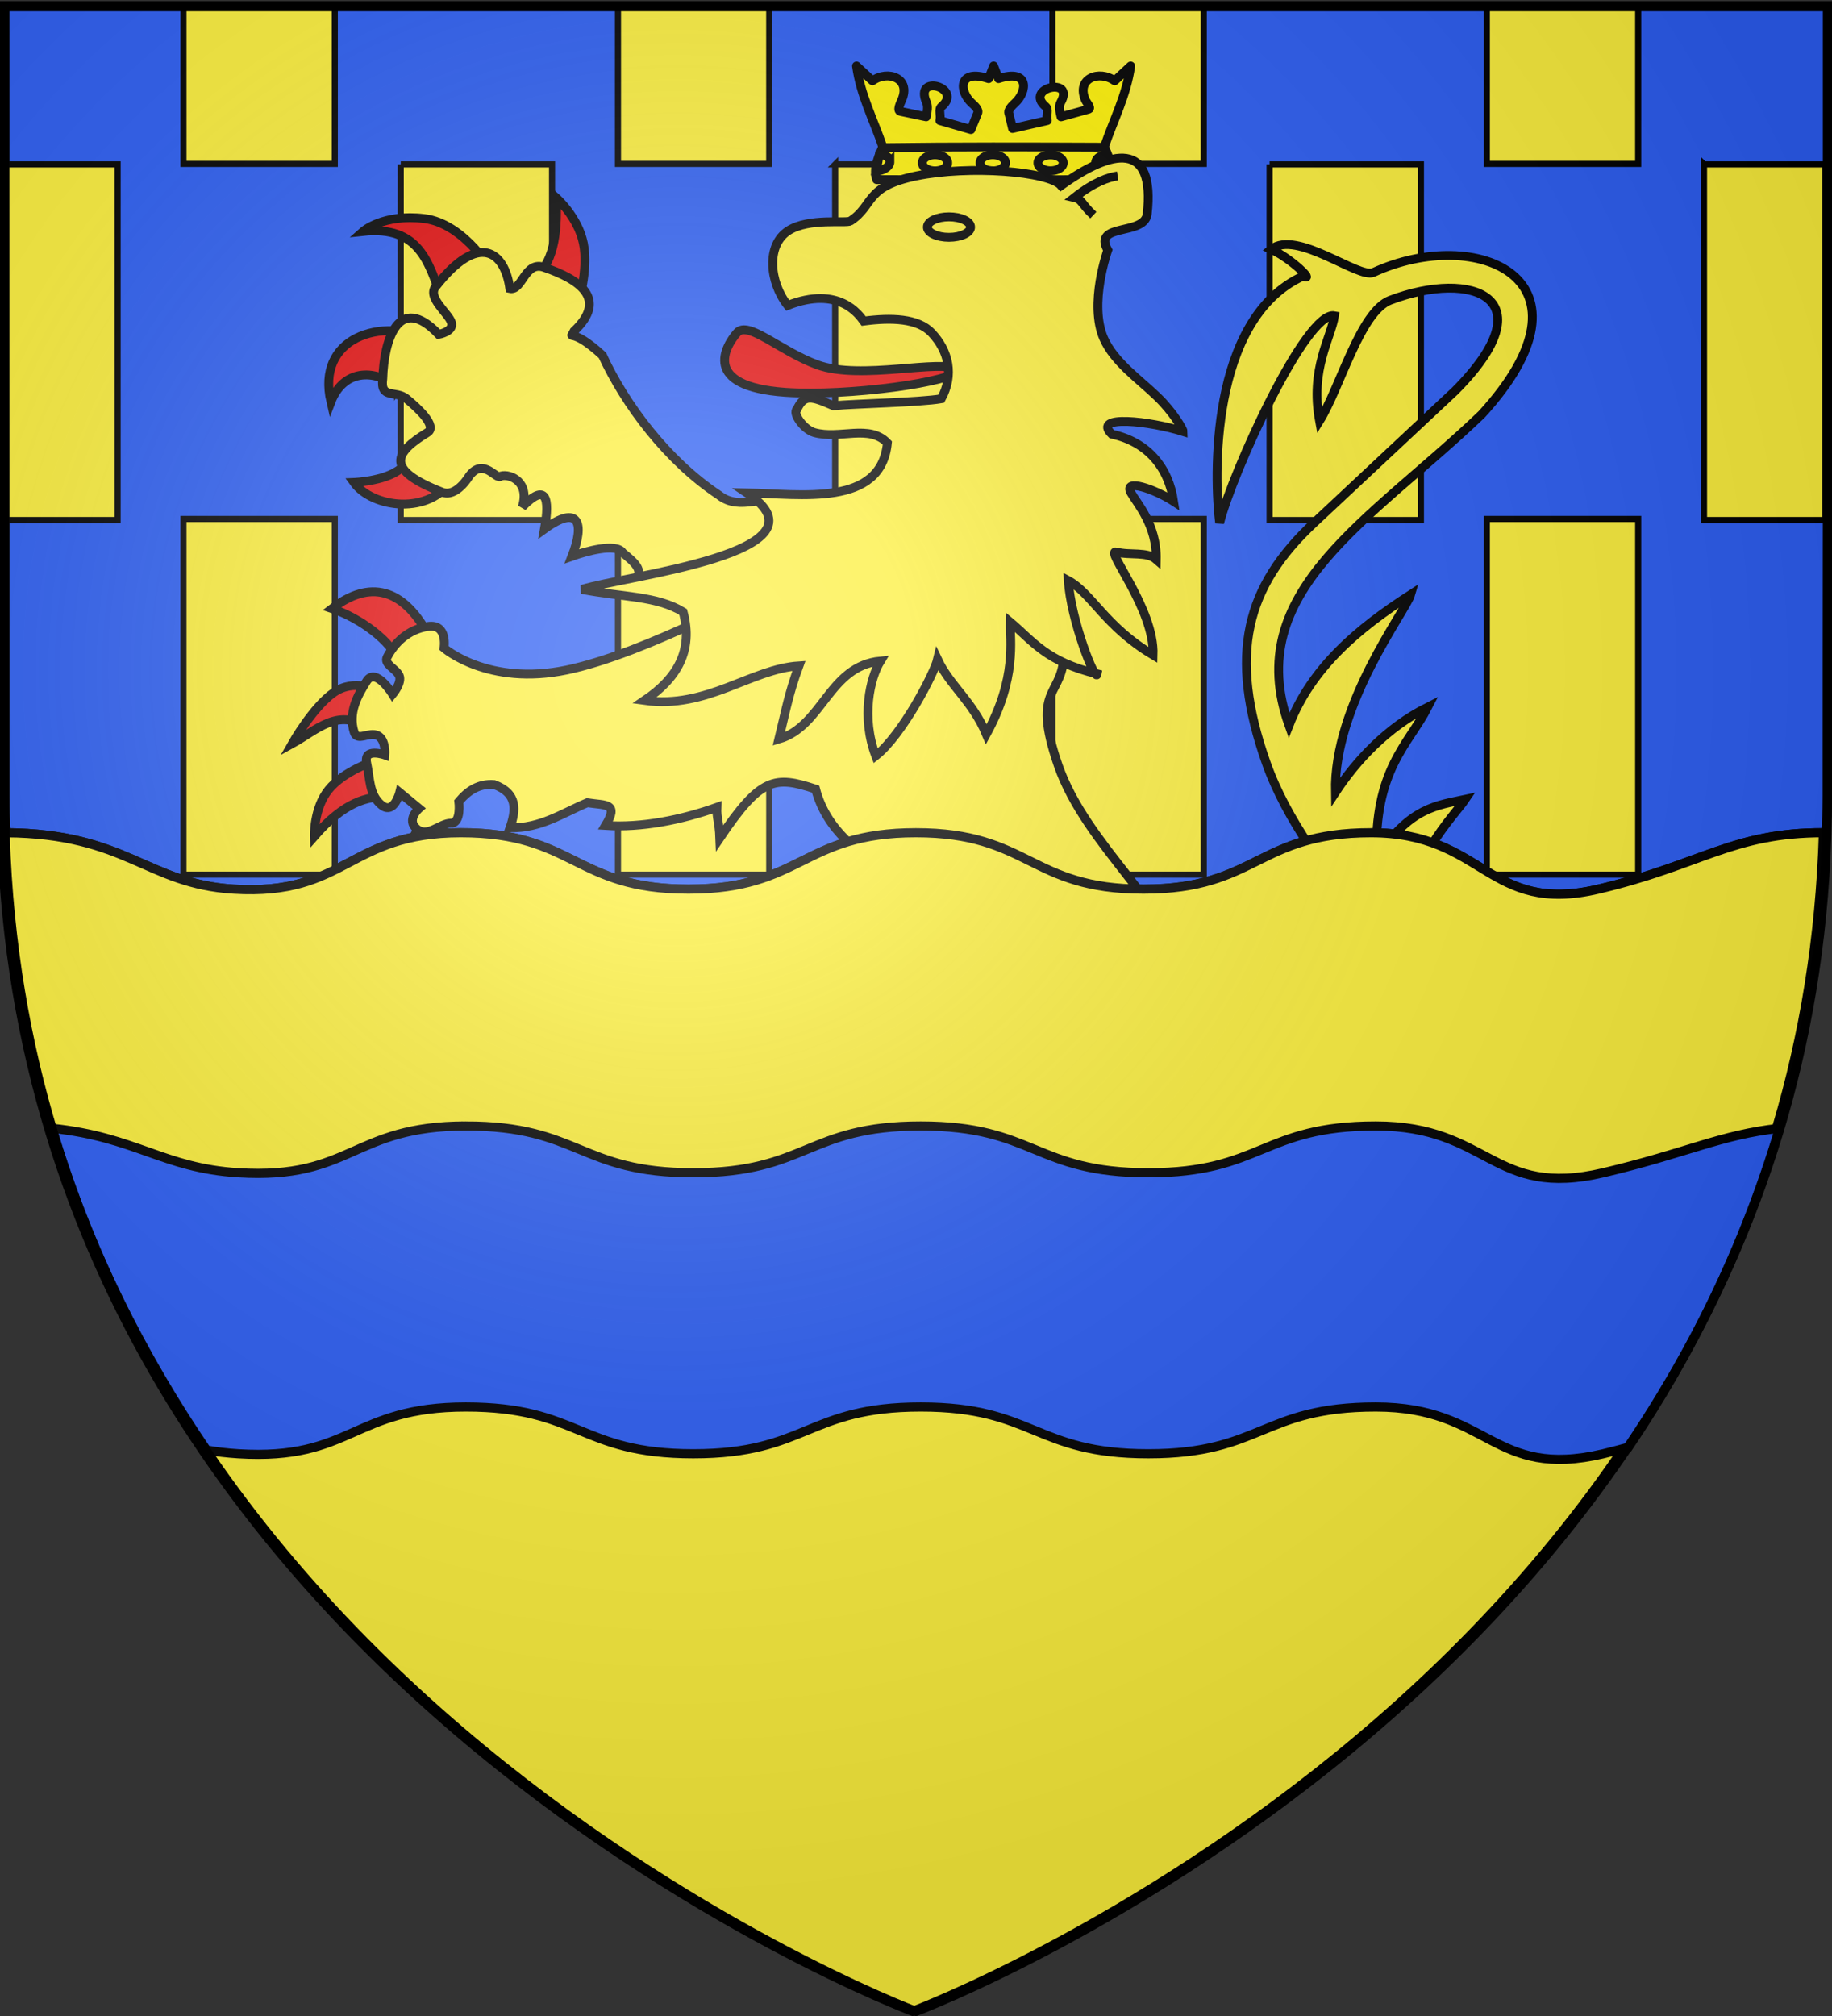
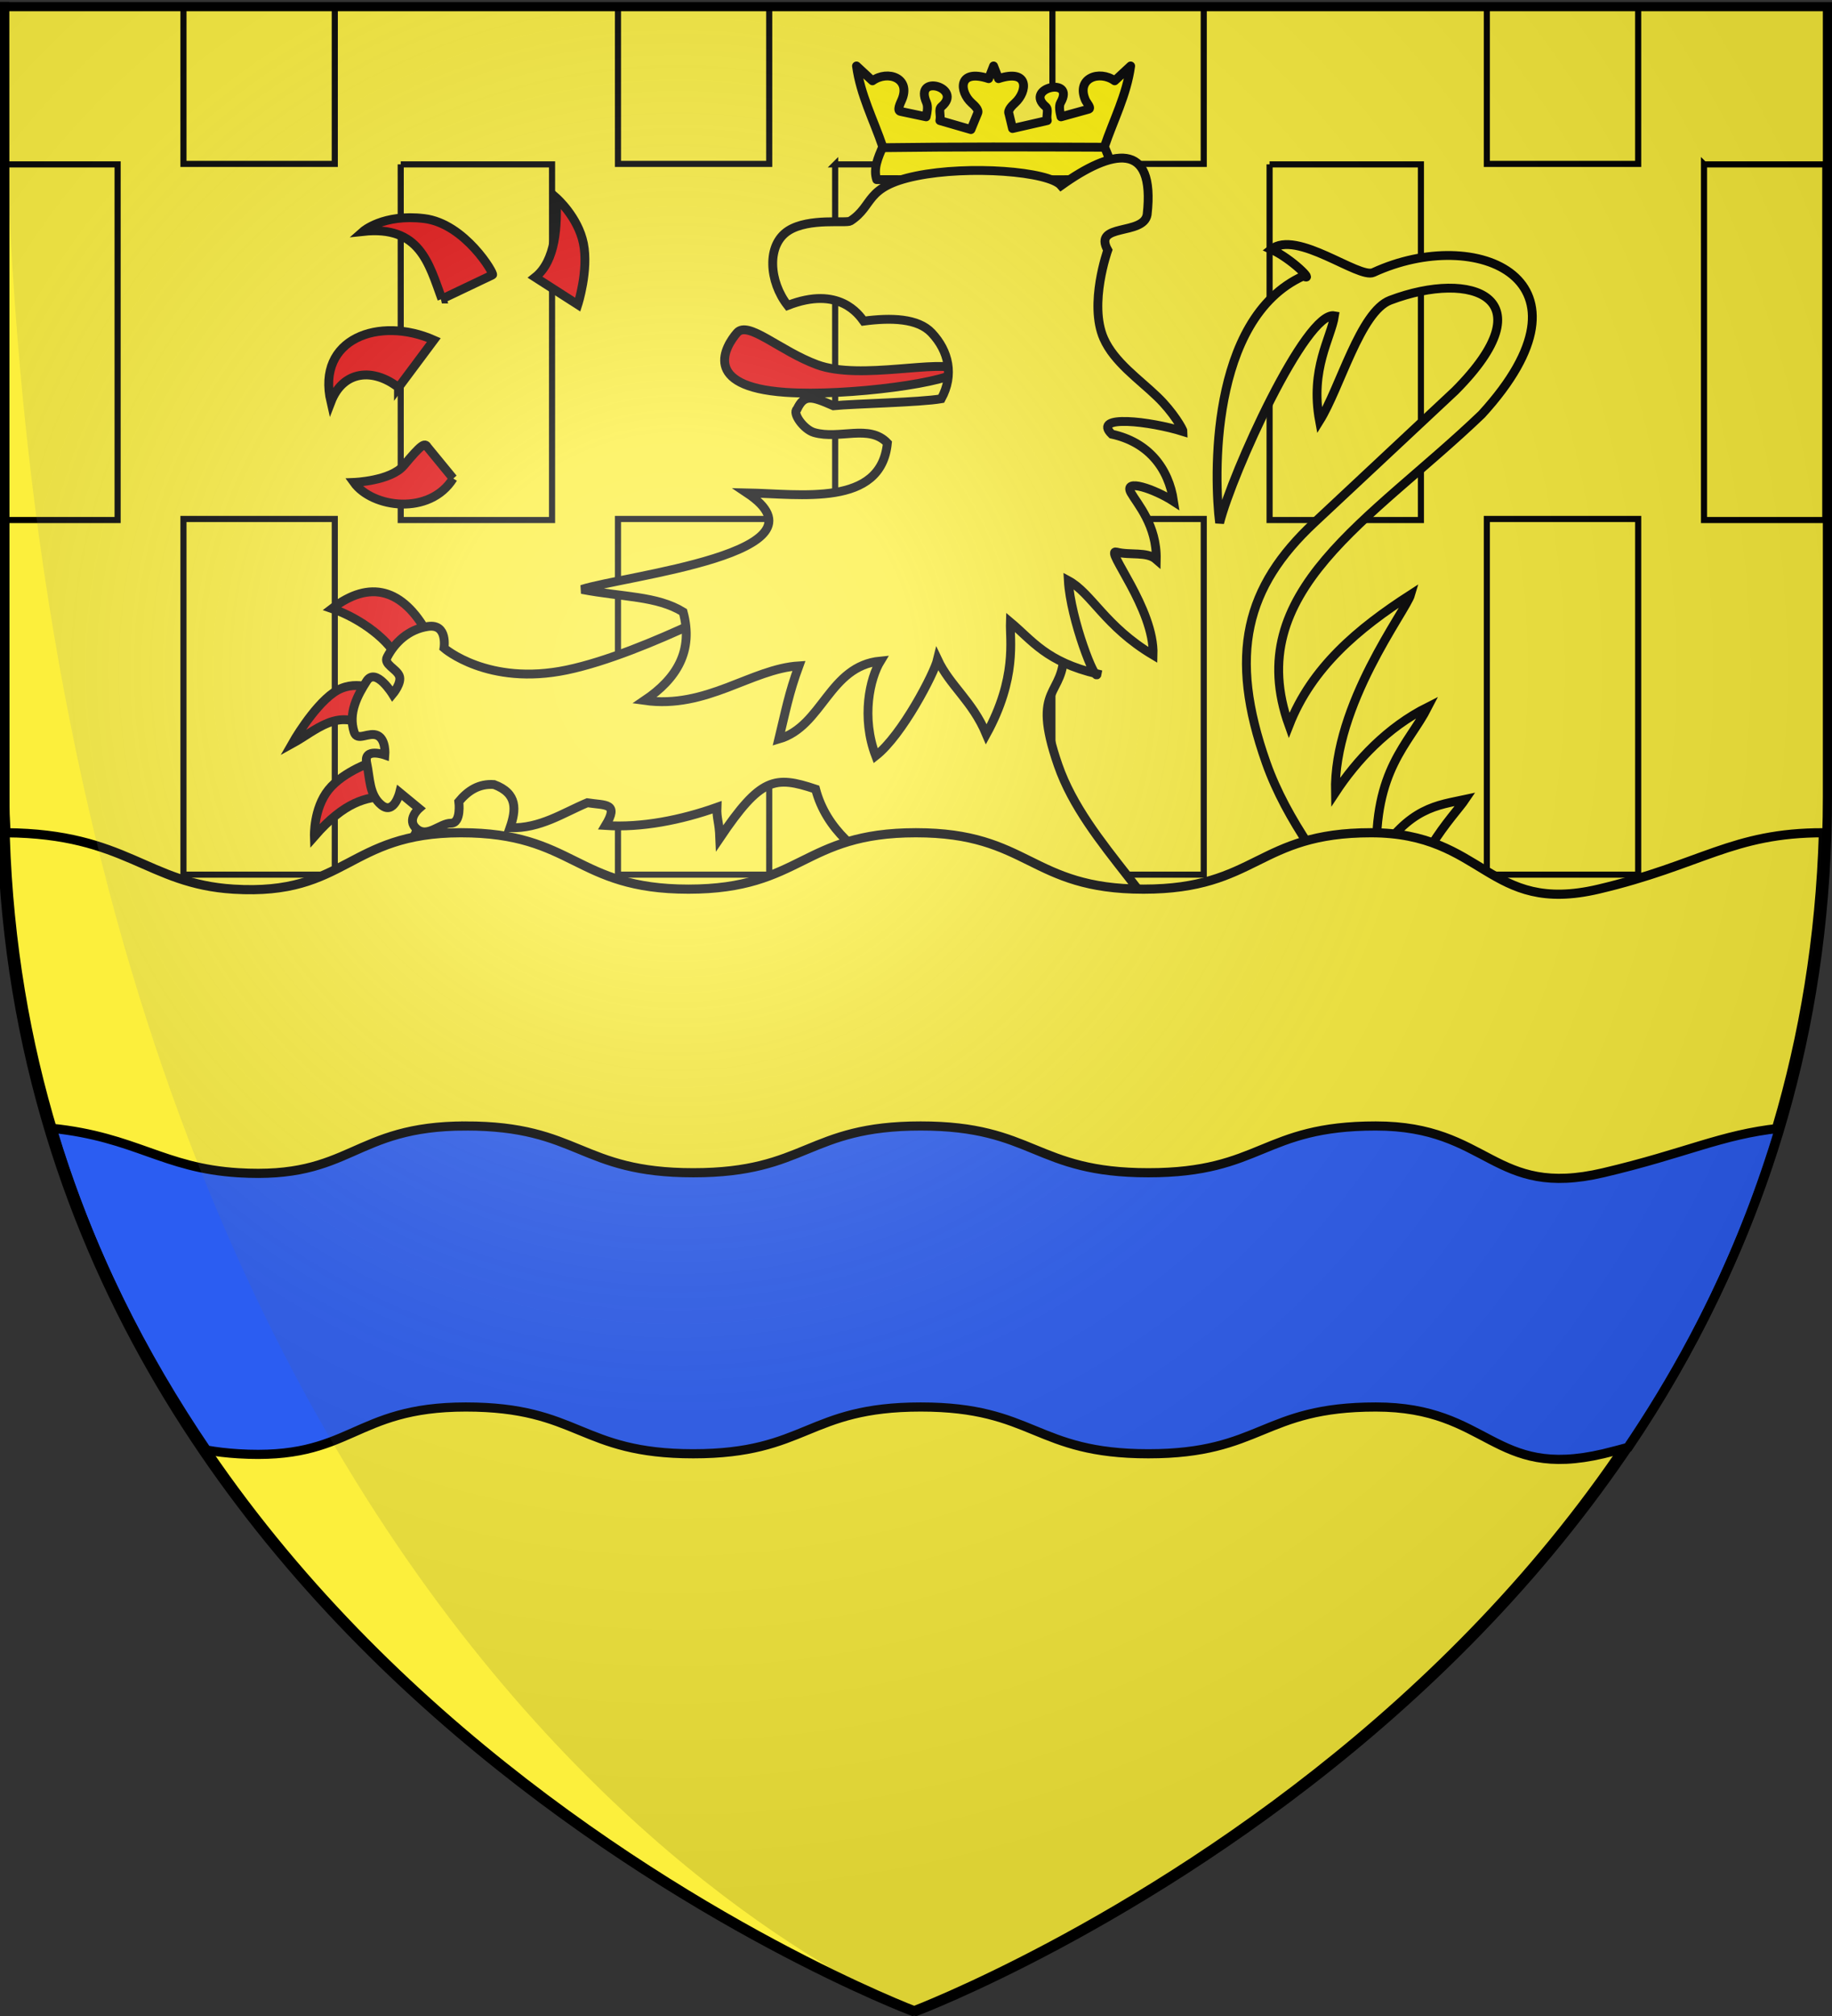
<svg xmlns="http://www.w3.org/2000/svg" xmlns:xlink="http://www.w3.org/1999/xlink" height="660" width="600" version="1">
  <rect width="100%" height="100%" fill="#333333" stroke="none" />
  <defs>
    <linearGradient id="a">
      <stop offset="0" stop-color="#fff" stop-opacity=".314" />
      <stop offset=".19" stop-color="#fff" stop-opacity=".251" />
      <stop offset=".6" stop-color="#6b6b6b" stop-opacity=".125" />
      <stop offset="1" stop-opacity=".125" />
    </linearGradient>
    <radialGradient xlink:href="#a" id="b" gradientUnits="userSpaceOnUse" gradientTransform="matrix(1.353 0 0 1.349 -77.63 -85.747)" cx="221.445" cy="226.331" fx="221.445" fy="226.331" r="300" />
  </defs>
  <g fill-rule="evenodd">
    <path d="M298.87 658.472s298.5-112.32 298.5-397.772V2.148H.37V260.7c0 285.451 298.5 397.772 298.5 397.772z" fill="#fcef3c" />
-     <path d="M1.497 1.876l.14 258.53c0 6.734.005 5.678.33 12.219 39.519.326 46.06 16.73 74.503 18.476 37.182 2.283 37.252-18.476 74.504-18.476s37.252 18.476 74.504 18.476 37.252-18.476 74.504-18.476 37.252 18.476 74.504 18.476 37.252-18.476 74.504-18.476 38.24 27.002 74.503 18.476c34.05-8.005 43.944-18.686 74.504-18.476.325-6.541.5-5.204.5-11.938 0-125.165.562-190.27.562-223.924V1.876H1.497z" fill="#2b5df2" stroke="#000" stroke-width="3" />
    <path d="M60.083 2.029v51.625h49.562V2.029H60.083zm142.312 0v51.625h49.532V2.029h-49.532zm142.282 0v51.625h49.562V2.029h-49.562zm142.28 0v51.625h49.563V2.029h-49.562zM.803 53.809v116.438H38.52V53.81H.802zm130.437 0v116.438h49.563V53.81h-49.563zm142.281 0v116.438h49.563V53.81H273.52zm142.282 0v116.438h49.562V53.81h-49.562zm142.28 0v116.438h39.72V53.81h-39.72zm-498 116.095V286.34h49.563V169.904H60.083zm142.313 0V286.34h49.532V169.904h-49.532zm142.282 0V286.34h49.562V169.904h-49.562zm142.28 0V286.34h49.563V169.904h-49.562zM1.646 286.56c2.796 42.902 12.42 81.652 26.594 116.437H38.52V286.56H1.645zm129.594 0v116.437h49.563V286.56h-49.563zm142.281 0v116.437h49.563V286.56H273.52zm142.282 0v116.437h49.562V286.56h-49.562zm142.28 0v116.437h12.282c14.175-34.785 23.798-73.535 26.594-116.437h-38.875zm-498 116.531v61.313c12.775 20.057 26.95 38.417 41.845 55.125h7.718V403.09H60.083zm142.313 0V519.53h49.532V403.09h-49.532zm142.282 0V519.53h49.562V403.09h-49.562zm142.28 0V519.53h9.72c14.118-15.838 27.597-33.155 39.843-52V403.09h-49.562zM131.24 519.685v29.906c16.489 15.54 33.273 29.287 49.563 41.313v-71.22h-49.563zm142.281 0v116.437h49.563V519.685H273.52zm142.282 0v72.687c16.254-11.891 33.04-25.504 49.562-40.906v-31.781h-49.562z" fill="#fcef3c" stroke="#000" stroke-width="2" />
  </g>
  <g stroke="#000">
    <g stroke-width="2.9">
      <g stroke-width="5.993">
        <path d="M325.408 58.882l38.278-.078c1.18-3.594-.464-7.187-1.97-10.78 2.963-8.758 7.255-16.85 8.584-26.425l-5.232 4.855c-4.997-3.6-12.76-.901-9.564 6.342.376.853 2.208 2.792.878 2.99l-8.89 2.46c-.375-1.498-.792-3.51-.134-4.648 5.007-8.661-12.149-4.799-4.915 1.288 1.168.983.108 2.682.56 4.582l-11.388 2.604-1.173-4.864c-.536-1.114 1.147-2.741 1.997-3.515 4.056-3.692 4.81-11.296-5.418-7.944l-1.613-4.15-1.614 4.15c-10.227-3.352-9.647 4.252-5.59 7.944.85.774 2.532 2.228 1.996 3.342l-2.21 5.383-10.178-2.95c.452-1.9-.608-3.599.56-4.582 7.234-6.087-9.23-10.986-4.915-1.288.535 1.202.241 3.15-.134 4.648l-8.371-1.77c-1.33-.197-.017-2.827.36-3.68 3.195-7.243-4.568-9.942-9.565-6.342l-5.232-4.855c1.33 9.574 5.621 17.667 8.584 26.424-1.505 3.594-3.15 7.187-1.97 10.78l38.279.08z" fill="#fff205" stroke-linejoin="round" stroke-width="2.9" />
        <path d="M288.907 48.349c23.699-.32 48.348-.258 73.001-.145" fill="none" fill-rule="evenodd" stroke-linejoin="round" stroke-width="2.9" />
        <g fill="none" fill-rule="evenodd">
-           <path d="M329.296 53.31a4.148 2.592 0 1 1-8.295 0 4.148 2.592 0 1 1 8.295 0zM348.22 53.31a4.148 2.592 0 1 1-8.296 0 4.148 2.592 0 1 1 8.296 0zM310.372 53.31a4.148 2.592 0 1 1-8.295 0 4.148 2.592 0 1 1 8.295 0zM291.449 53.05c0 1.432-2.204 2.938-4.493 2.938l1.036-5.357c2.29 0 3.457.989 3.457 2.42zM363.86 55.902c-2.29 0-5.012-1.161-5.012-2.592s1.512-2.592 3.802-2.592l1.21 5.184z" stroke-width="2.9" />
-         </g>
+           </g>
      </g>
      <g stroke-width="3.33" fill-rule="evenodd">
        <path d="M148.41 156.622c-7.646 12.272-26.491 9.7-32.512 1.317 0 0 12.086-.449 16.351-5.553 5.788-6.928 6.884-7.545 7.733-6.036l8.428 10.272zM130.5 126.86c-8.212-6.415-18.118-5.68-22.122 4.742-4.873-20.872 15.934-28.13 33.711-20.28l-11.588 15.539zM144.723 97.89c-4.307-11.784-7.281-24.122-25.81-22.123 0 0 6.592-5.837 20.016-4.214 13.358 1.615 23.092 18.165 22.386 18.436l-16.592 7.901zM175.274 90.779c6.772-5.361 7.314-16.933 6.848-26.074 0 0 7.177 6.255 8.954 15.012 1.778 8.757-1.843 20.017-1.843 20.017l-13.959-8.955z" fill="#e20909" stroke-width="2.9" />
-         <path d="M217.15 194.81l-9.218-4.542c3.343-3.56-.473-6.406-3.95-9.284-2.065-3.42-12.485-.355-16.649 1.123 4.27-10.96 2.186-17.041-9.027-8.918 1.882-10.408.445-15.149-7.257-7.22 2.572-8.188-3.886-10.92-6.968-10.137-1.458 1.702-5.559-6.345-10.403 0 0 0-4.214 7.243-8.955 5.267-18.668-7.288-15.713-12.799-4.74-19.49 3.413-2.08-3.293-8.164-6.848-11.06-3.556-2.898-8.692.262-7.77-6.585.369-12.399 5.105-28.378 18.304-14.486 0 0 5.103-.921 4.165-3.917-.938-2.996-7.918-8.066-5.218-11.622 14.254-18.254 22.684-11.574 24.362.527 4.148.856 4.905-9.415 11.457-6.847 11.05 3.799 20.906 10.095 9.573 20.791-1.648 3.426-1.355-1.867 9.305 7.941 7.39 16.068 21.158 34.472 38.128 45.73 7.06 5.652 15.535-.905 20.211 2.877 4.677 3.781 7.588 6.15 7.588 6.15l-46.09 23.703z" fill="#fcef3c" stroke-width="2.9" />
        <path d="M165.537 388.146c1.02-13.891-13.644-19.647-27.004-21.789 16.567-10.157 31.5-7.667 38.736 5.773l-11.732 16.016zM158.46 409.004c-12.248-10.708-20.323.1-30.914 4.842 0 0 6.89-16.341 15.27-21.416 8.381-5.075 18.251 1.117 18.251 1.117l-2.607 15.457zM167.772 427.814c-4.949 2.304-9.186 7.455-11.174 21.603-3.008-8.395-15.427-24.491 4.329-28.82l6.845 7.217zM196.079 430.049c-4.214 4.295-4.6 10.231-1.862 17.505-6.8-2.165-19.509-12.609-7.45-19.74l9.312 2.235z" fill="#e20909" stroke-width="2.9" />
        <path d="M254.54 312.813c-15.485-6.377-29.408-3.59-43.12 11.12 12.732-.524 24.3-4.41 21.877-2.679-8.367 5.975-11.402 12.62-11.402 12.62s16.977 24.884 8.418 36.341c-12.851 3.842-29.392 31.508-47.928 3.55-3.786-15.283-14.038-.452-18.45 8.036-2.973 7.531 7.392 7.92 7.392 7.92l-3.168 2.61c-9.729-8.8-13.225 7.893-13.55 15.428.13 5.663 7.244 4.605 7.244 4.605l1.584 5.779c-9.311 3.332.14 11.184 5.25 13.434 2.864.921 4.341-4.459 4.341-4.459l11.469-2.112s-2.908 3.67 1.701 5.25c6.398 2.497 17.001 3.548 13.58-6.188 3.56-1.05 10.116-6.687 10.783-2.995.655 3.623 3.995 7.552 11.523 10.635-.702-5.75.313-17.38 5.684-14.595 4.64 2.407 8.074 12.882 19.216 13.332-3.054-5.13-10.018-15.213.53-16.528 2.882-.359 5.795-.67 8.74-.935 14.372-1.292 29.524-1.448 45.716-.09-1.574-1.608-6.397-8.497-8.175-11.45-1.79-2.976 15.85 7.729 15.85 7.729-2.624-11.132-23.97-28.094-23.97-24.718 0 8.53-8.256-19.582-1.152-25.587 9.714-8.21 27.807 2.314 35.867 6.51 3.886-4.305 10.022-11.197 7.538-15.957-4.812-9.221-12.5-20.721-16.396-33.702-18.778-2.876-38.031-5.59-56.991-2.904z" fill="#fcef3c" stroke-width="2.9" />
        <path d="M130.339 216.068c-2.298-6.036-12.001-13.554-21.606-16.831 12.518-9.654 23.203-6.322 31.15 7.913l-9.544 8.918zM120.283 238.23c-9.591-6.64-16.808.96-24.583 5.214 0 0 6.714-11.896 13.604-16.716 6.69-4.678 13.958-.79 13.958-.79l-2.98 12.292zM126.8 260.764c-6.76.064-13.955 1.7-23.837 13.036 0 0-.326-9.079 4.656-15.271 4.981-6.192 15.27-9.498 15.27-9.498l3.912 11.733zM136.715 269.725c-.138 3.923-1.818 6.662-12 11.065 9.458 3.615 19.204.696 23.808-7.338l-11.808-3.727zM329.049 505.982c3.285 2.108.71 8.186-5.847 17.183 5.774-2.127 23.901-5.676 16.276-17.928l-10.43.745zM304.93 502.026c-.415 9.663-9.527 9.203-19.74 13.408 12.493 4.967 26.264 7.593 31.94-6.423l-12.2-6.985zM302.976 498.954c-8.187-4.61-20.995-.167-32.032 1.49 7.073-10.619 18.77-25.791 34.64-10.429l-2.608 8.94zM309.308 476.979c-3.416-17.373-17.626-17.454-30.542-16.388 6.4-12.088 33.488-16.316 37.246-.373l-6.704 16.761z" fill="#e20909" stroke-width="2.9" />
        <path d="M314.425 345.734c-14.084 15.496 2.397 16.13 12.421 17.465 3.822-4.309 3.332-9.47 1.082-13.78-19.447-37.386-19.5-85.214-13.503-3.685z" fill="#fcef3c" stroke-width="2.9" />
        <path d="M250.459 192.417s-38.923 21.514-64.81 26.915c-25.885 5.4-40.225-7.175-40.225-7.175s1.303-8.008-5.215-7.077c-6.518.932-10.987 5.401-13.408 10.057-1.21 2.328 2.886 3.725 3.934 6.03 1.047 2.304-2.142 6.1-2.142 6.1s-5.517-8.964-8.497-4.308c-2.98 4.655-6.145 10.429-4.097 16.76 1.024 3.166 4.842-.279 7.659 1.071s2.398 6.379 2.398 6.379-7.077-2.514-5.96 2.607c1.118 5.121.745 10.429 4.842 13.781 4.097 3.352 5.96-4.097 5.96-4.097l6.332 5.215s-4.284 3.724-.745 6.704c3.538 2.98 7.635-1.868 11.174-1.868 3.538 0 2.607-7.077 2.607-7.077 2.984-3.592 6.582-5.955 11.546-5.587 7.79 2.902 7.242 8.306 5.215 14.153 9.938.26 17.217-4.798 25.327-8.194 6.124.932 10.435-.002 5.96 7.45 11.8.792 24.816-1.804 36.501-5.96-.154 3.808.726 4.605.931 10.057 13.409-19.865 17.964-20.48 31.373-16.01 7.037 26.75 43.258 32.268 44.402 38.968 1.57 9.182 3.91 41.439 16.41 52.1-13.802 20.703-21.713 29.76-10.557 56.055 3.167-6.416 8.318-8.864 14.282-9.684-5.156 15.3 26.434 21.53 28.355 29.797 1.972 8.485-16.391 24.376-24.222 36.501-6.886 8.526-17.397-1.727-19.032-6.704-6.706.993-15.55 17.803-12.22 24.146 3.317-1.07 13.728-2.375 6.26 8.63-5.946-4.986-11.73-4.332-9.811 10.776.931 3.813 4.42 1.448 4.42 1.448l1.49 2.306c-1.386.888-2.728-.387-2.147 1.958.883 3.557 9.045 10.455 12.26 5.992 1.238-1.718 1.617-2.713 1.667-2.704l6.519-1.248c1.526-.292-.321 4.979.674 5.232 14.738 1.9 17.141-.478 17.842-3.257.158-6.84 3.7-9.01 7.417-5.228 13.507-23.993 33.8-44.78 41.612-45.071-3.233-10.633 3.108-10.222 11.919-9.684 0 0 12.755-5.717 1.49-13.409-1.818-1.241-3.625-3.417-5.328-6.133-1.76-2.806 8.1.894 15.516 1.352-3.631-3.835-9.44-7.54-11.46-8.94-5.606-3.883-10.663-10.258-11.15-11.357-1.056-2.386 7.243 4.543 16.114 9.122 5.94 3.066 13.576 7.312 25.357 6.142-7.9-4.891-15.947-7.9-21.472-12.672-10.44-9.017-25.593-19.973-25.132-20.537-2.367-20.532-19.56-24.57-4.793-44.878 31.214 52.292 91.327 73.635 95.91 3.165.32-32.043-13.37-41.99-16.203-51.586-4.305-14.584 13.15-32.416 16.388-37.246-8.967 1.948-18.344 2.487-29.052 19.368-.945-29.173 10.536-37.386 16.785-49.598-13.338 6.674-23.416 17.558-30.264 27.97-.643-28.888 23.112-59.459 24.653-64.784-17.245 11.11-32.46 23.844-39.853 42.834-15.79-44.042 26.787-67.052 63.108-101.823 40.442-44.23-1.576-62.099-35.479-46.452-4.758 2.196-25.18-14.158-33.467-7.568 6.635 2.99 14.474 10.837 10.537 8.71-30.957 14.04-29.222 66.697-27.42 80.837 4.114-16.382 28.337-69.583 37.615-67.81-1.11 7.301-8.061 17.34-4.893 34.407 6.714-10.743 13.314-35.767 23.137-39.489 26.987-10.225 51.585-.78 21.241 29.683l-46.185 43.206c-22.275 20.838-28.244 42.982-15.644 78.59 13.425 37.938 53.332 67.56 52.704 92.744-1.094 81.754-69.268 15.396-77.845-21.045-5.717-24.288-33.755-44.276-43.02-70.954-9.265-26.678 2.235-21.975 1.863-37.619-.373-15.643-3.353-24.955-3.353-24.955l-94.605 4.47z" fill="#fcef3c" stroke-width="2.9" />
        <path d="M314.071 121.067c-1.422 3.993-36.54 8.802-56.888 7.374-27.61-1.937-19.574-15.142-15.803-19.49 3.594-4.143 14.01 5.955 26.269 10.466 14.222 5.234 40.613-2.069 46.422 1.65z" fill="#e20909" stroke-width="2.9" />
        <path d="M305.116 108.952c-4.487-4.77-13.304-5.013-22.255-3.82-1.5-2.045-8.06-11.73-24.888-5.135-6.065-7.691-7.083-19.831.263-24.494 6.721-4.265 18.938-2.292 20.28-3.16 7.862-5.085 4.457-11.253 21.596-14.749 17.251-3.519 43.423-1.509 47.407 3.16 16.614-11.907 30.956-14.982 28.181 9.482-1.143 7.034-17.924 2.647-12.894 11.661 0 0-6.301 17.574-1.328 28.898 3.4 7.742 11.616 13.37 17.63 19.176 5.102 4.927 8.37 10.603 8.37 11.297-10.678-3.351-30.028-5.67-23.366.868 11.908 2.59 18.622 11.034 20.251 22-6.139-3.984-16.692-7.66-13.93-2.773 1.979 3.502 8.497 10.624 8.254 21.798-3.067-2.683-8.496-1.248-13.032-2.434-4.114-1.076 12.51 18.52 11.988 33.714-15.693-9.326-20.133-20.279-27.753-24.37.727 12.7 9.02 33.825 9.481 30.55-16.707-3.97-21.175-10.83-28.464-16.929-.194 5.82 2.26 18.213-7.87 36.682-4.6-10.934-11.916-15.838-15.976-24.493-1.08 4.516-11.58 24.817-20.255 31.577-4.805-12.627-1.908-25.41 1.55-31.054-16.886 1.621-18.905 21.382-33.28 25.55 2.17-8.9 3.276-15.007 6.584-23.966-15.656.988-30.172 14.207-50.567 11.325 10.558-7.12 16.103-16.244 12.642-28.971-8.676-5.322-19.796-4.788-33.185-7.375 13.944-4.51 83.572-11.93 54.07-31.604 17.64.347 43.969 4.731 46.01-16.33-5.922-6.281-15.67-1.046-23.966-3.423-3.497-1.002-7.274-6.415-5.614-7.654 2.354-4.974 4.744-4.243 11.9-1.118 6.797-.677 28.379-1.085 35.327-2.29 4.252-7.786 2.466-15.616-3.16-21.596z" fill="#fcef3c" stroke-width="2.9" />
-         <path d="M317.875 74.345c.002 1.853-3.167 3.355-7.077 3.355s-7.08-1.502-7.077-3.355c-.003-1.852 3.166-3.354 7.077-3.354 3.91 0 7.08 1.502 7.077 3.354zM358.08 70.433c-4.067-3.802-3.65-5.175-6.198-5.755 6.56-5.157 11.135-6.632 14.166-7.083" fill="#fcef3c" stroke-width="2.9" />
      </g>
    </g>
    <path d="M.375 2.156v258.531c0 285.452 298.5 397.782 298.5 397.782s290.164-109.182 298.313-385.844c-29.919-.014-39.946 10.536-73.688 18.469-36.263 8.526-37.248-18.469-74.5-18.469s-37.248 18.469-74.5 18.469-37.28-18.469-74.531-18.469c-37.252 0-37.248 18.469-74.5 18.469s-37.248-18.469-74.5-18.469-37.318 20.752-74.5 18.469c-28.443-1.746-34.98-18.143-74.5-18.469-.325-6.541-.344-5.486-.344-12.219L1.5 2.156H.375z" fill="#fcef3c" fill-rule="evenodd" stroke-width="3" />
    <path d="M152.556 368.625c-37.252 0-37.318 17.595-74.5 15.313-24.707-1.517-33.464-11.701-61.092-14.563 11.785 39.538 29.767 74.567 50.686 105.344 3.085.564 6.699.99 10.406 1.219 37.182 2.282 37.248-15.313 74.5-15.313s37.248 15.313 74.5 15.313 37.248-15.313 74.5-15.313 37.28 15.313 74.531 15.313c37.252 0 37.248-15.313 74.5-15.313s38.237 23.838 74.5 15.313c3.038-.715 5.534-1.424 8.22-2.125 20.654-30.56 37.829-65.284 49.5-104.438-19.259 2.072-30.488 8.16-57.72 14.563-36.263 8.525-37.248-15.313-74.5-15.313s-37.248 15.313-74.5 15.313-37.279-15.313-74.53-15.313c-37.253 0-37.249 15.313-74.501 15.313s-37.248-15.313-74.5-15.313z" fill="#2b5df2" fill-rule="evenodd" stroke-width="3" />
  </g>
-   <path d="M300 658.5s298.5-112.32 298.5-397.772V2.176H1.5v258.552C1.5 546.18 300 658.5 300 658.5z" fill="url(#b)" fill-rule="evenodd" />
+   <path d="M300 658.5s298.5-112.32 298.5-397.772V2.176H1.5C1.5 546.18 300 658.5 300 658.5z" fill="url(#b)" fill-rule="evenodd" />
  <path d="M300 658.5S1.5 546.18 1.5 260.728V2.176h597v258.552C598.5 546.18 300 658.5 300 658.5z" fill="none" fill-rule="evenodd" stroke="#000" stroke-width="3" />
</svg>